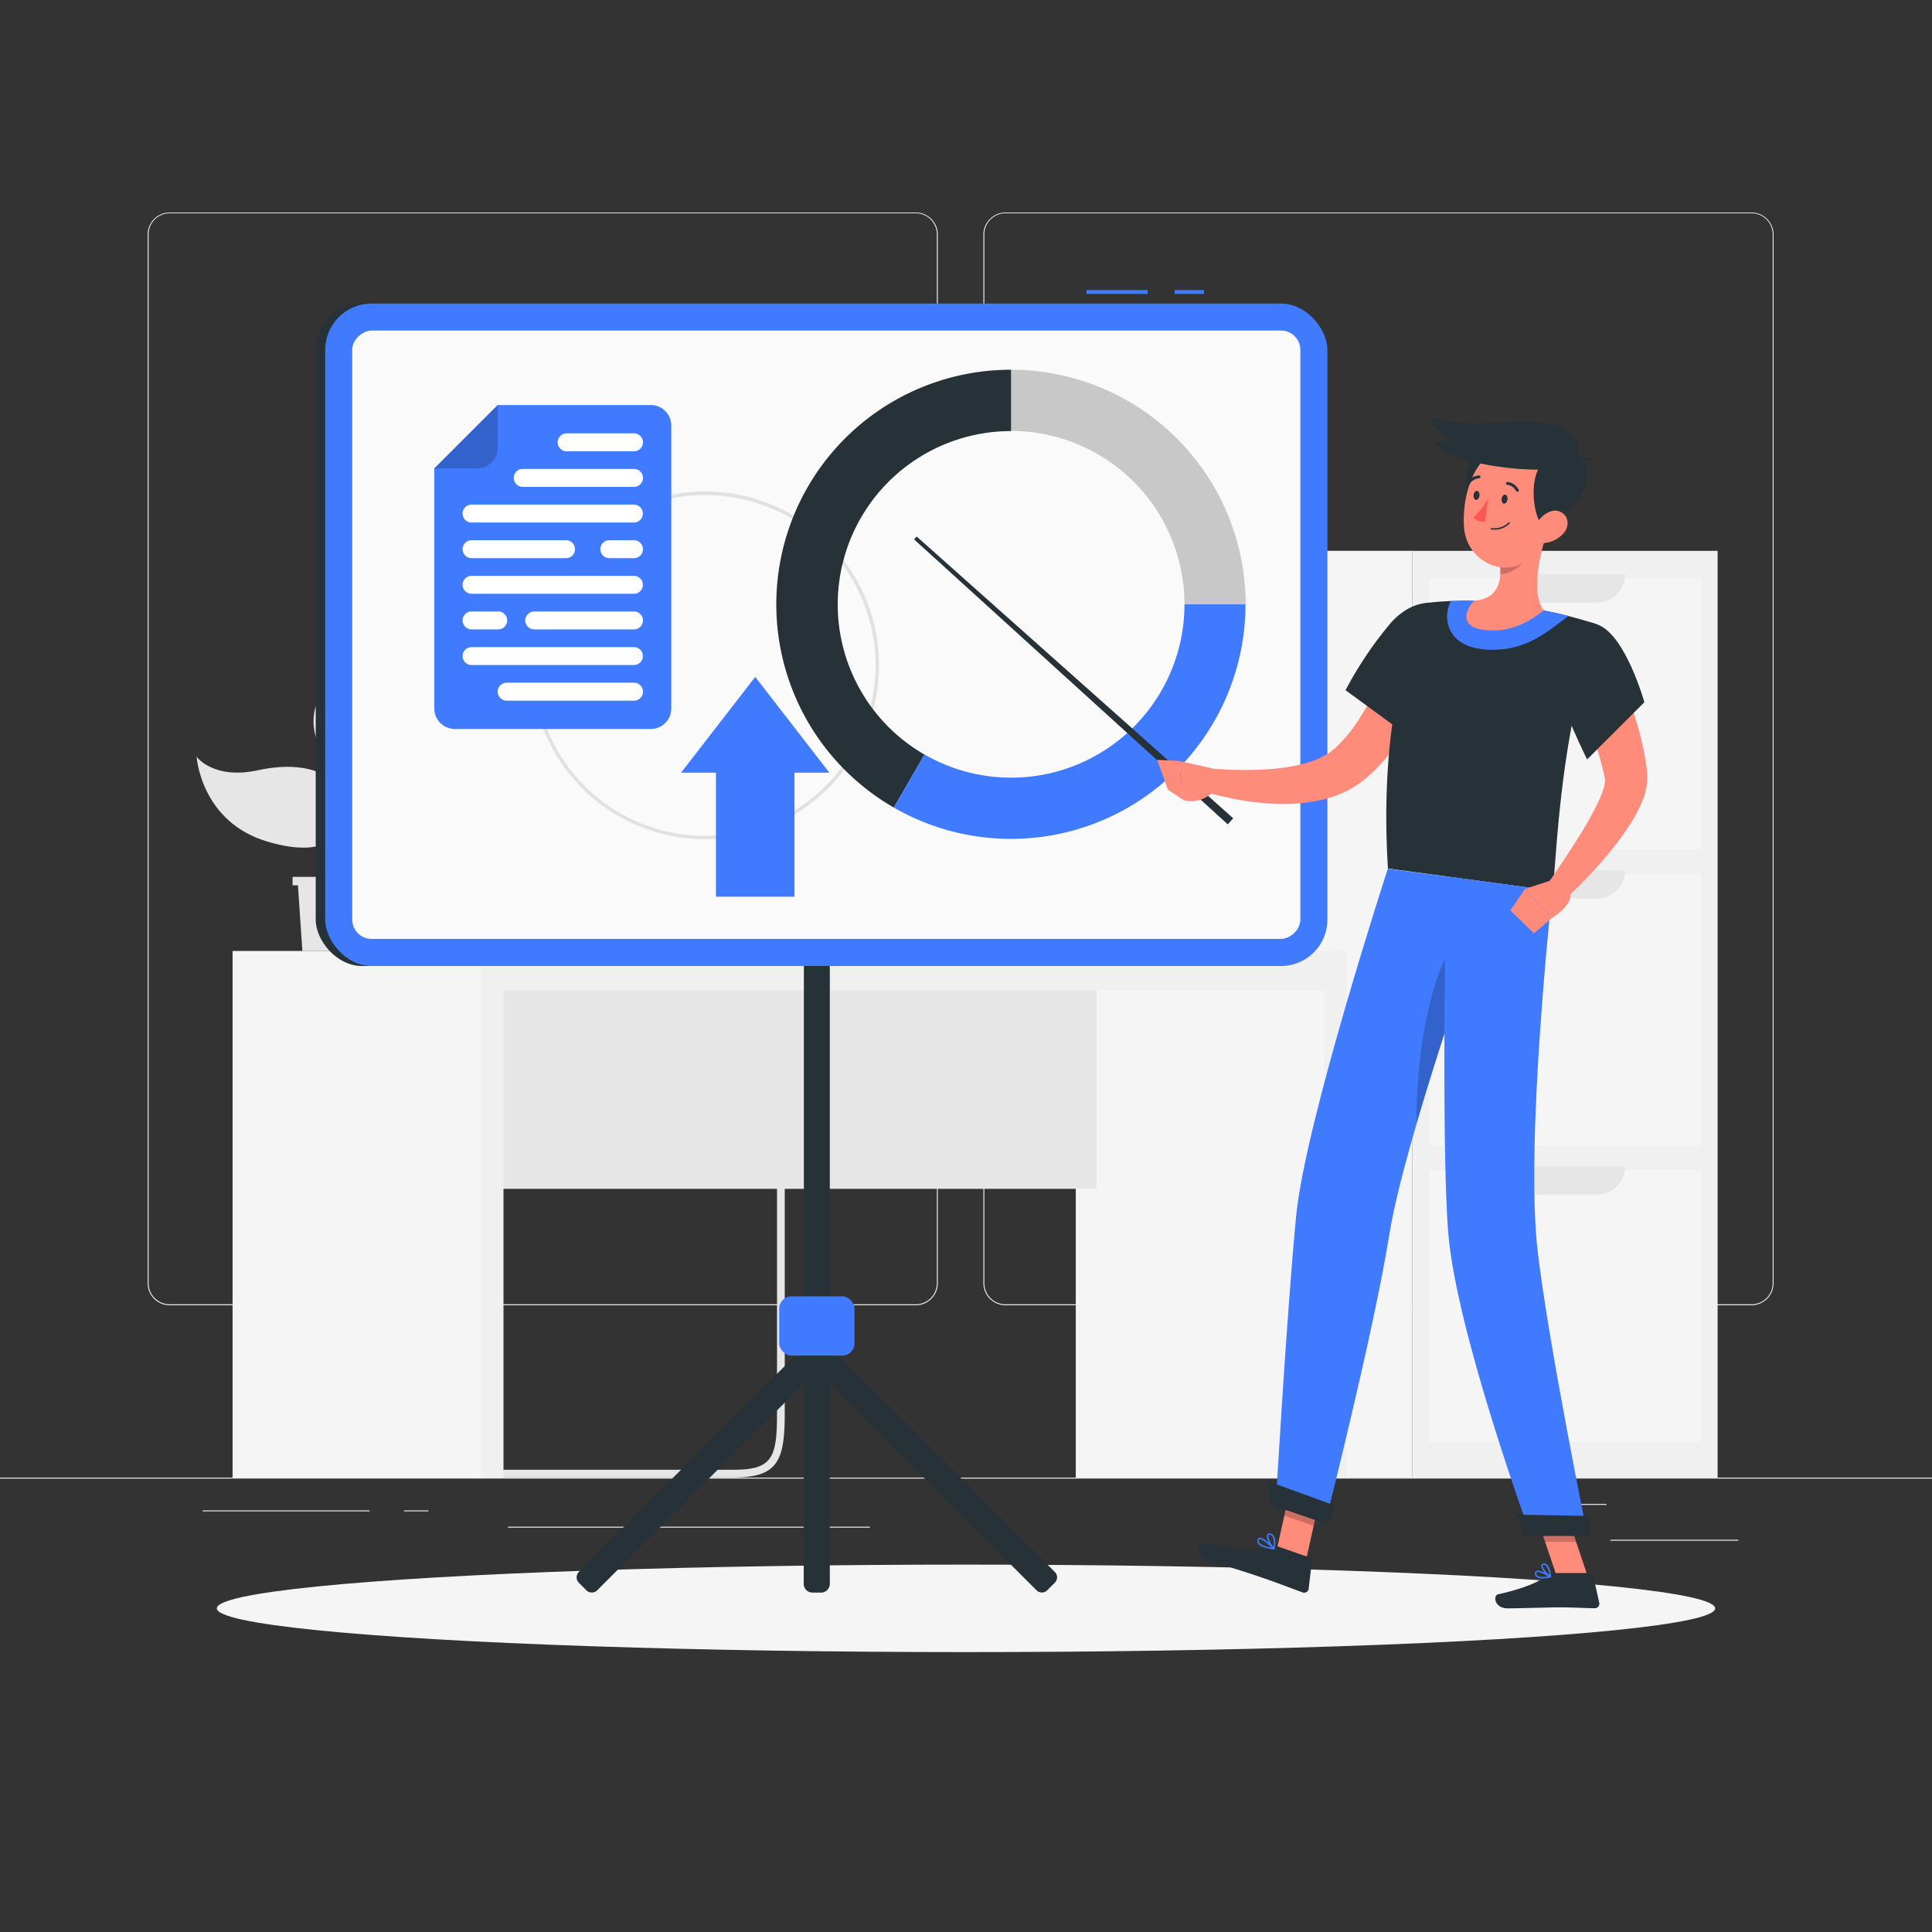
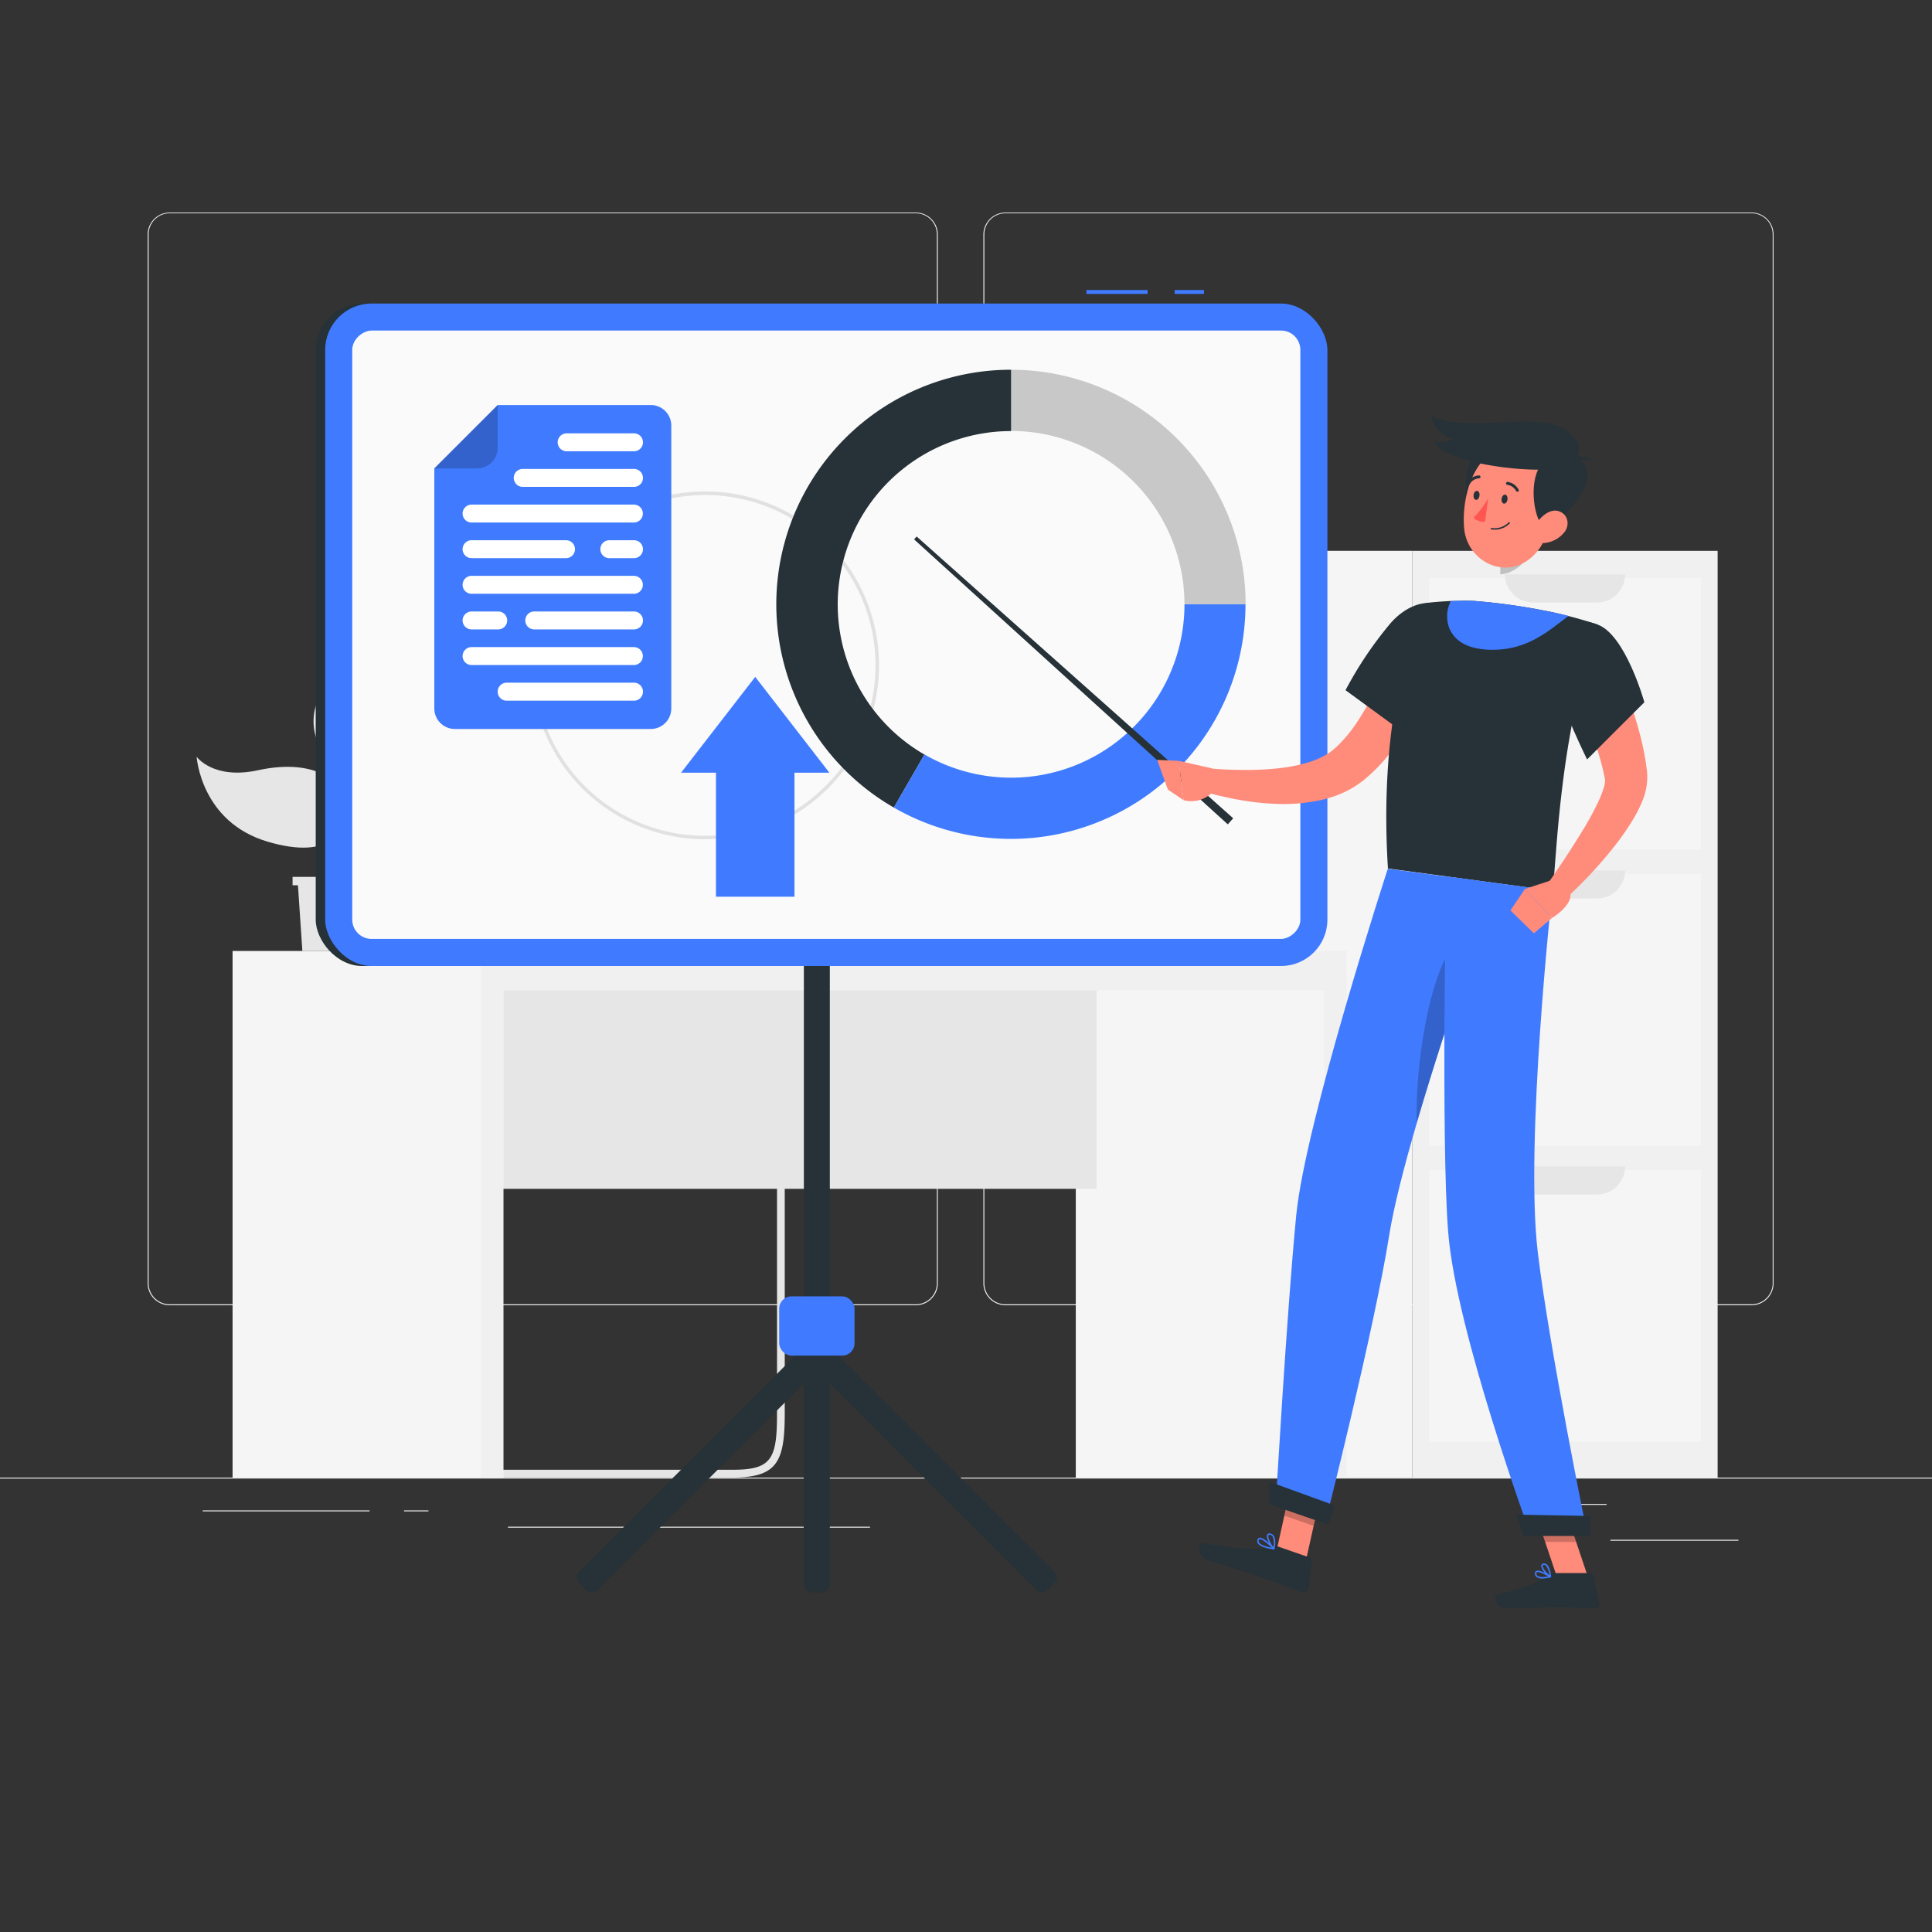
<svg xmlns="http://www.w3.org/2000/svg" viewBox="0 0 500 500">
  <rect x="0" y="0" width="500" height="500" fill="#333333" stroke="none" />
  <g id="freepik--background-complete--inject-17">
    <rect y="382.4" width="500" height="0.25" style="fill:#ebebeb" />
    <rect x="416.78" y="398.49" width="33.12" height="0.25" style="fill:#ebebeb" />
    <rect x="322.53" y="401.21" width="8.69" height="0.25" style="fill:#ebebeb" />
    <rect x="396.59" y="389.21" width="19.19" height="0.25" style="fill:#ebebeb" />
    <rect x="52.46" y="390.89" width="43.19" height="0.25" style="fill:#ebebeb" />
    <rect x="104.56" y="390.89" width="6.33" height="0.25" style="fill:#ebebeb" />
    <rect x="131.47" y="395.11" width="93.68" height="0.25" style="fill:#ebebeb" />
    <path d="M237,337.8H43.91a5.71,5.71,0,0,1-5.7-5.71V60.66A5.71,5.71,0,0,1,43.91,55H237a5.71,5.71,0,0,1,5.71,5.71V332.09A5.71,5.71,0,0,1,237,337.8ZM43.91,55.2a5.46,5.46,0,0,0-5.45,5.46V332.09a5.46,5.46,0,0,0,5.45,5.46H237a5.47,5.47,0,0,0,5.46-5.46V60.66A5.47,5.47,0,0,0,237,55.2Z" style="fill:#ebebeb" />
    <path d="M453.31,337.8H260.21a5.72,5.72,0,0,1-5.71-5.71V60.66A5.72,5.72,0,0,1,260.21,55h193.1A5.71,5.71,0,0,1,459,60.66V332.09A5.71,5.71,0,0,1,453.31,337.8ZM260.21,55.2a5.47,5.47,0,0,0-5.46,5.46V332.09a5.47,5.47,0,0,0,5.46,5.46h193.1a5.47,5.47,0,0,0,5.46-5.46V60.66a5.47,5.47,0,0,0-5.46-5.46Z" style="fill:#ebebeb" />
    <rect x="285.11" y="222.99" width="239.84" height="78.97" transform="translate(667.51 -142.55) rotate(90)" style="fill:#f0f0f0" />
    <rect x="369.88" y="149.57" width="70.3" height="70.3" transform="translate(589.75 -220.31) rotate(90)" style="fill:#f5f5f5" />
    <rect x="369.88" y="226.18" width="70.3" height="70.3" transform="translate(666.36 -143.7) rotate(90)" style="fill:#f5f5f5" />
    <rect x="369.88" y="302.79" width="70.3" height="70.3" transform="translate(742.97 -67.09) rotate(90)" style="fill:#f5f5f5" />
    <path d="M389.47,148.64h31.12a7.29,7.29,0,0,1-7.29,7.29H396.76A7.29,7.29,0,0,1,389.47,148.64Z" style="fill:#e6e6e6" />
    <path d="M389.47,225.25h31.12a7.29,7.29,0,0,1-7.29,7.29H396.76A7.29,7.29,0,0,1,389.47,225.25Z" style="fill:#e6e6e6" />
    <path d="M389.47,301.86h31.12a7.29,7.29,0,0,1-7.29,7.29H396.76A7.29,7.29,0,0,1,389.47,301.86Z" style="fill:#e6e6e6" />
    <rect x="225.9" y="242.76" width="239.84" height="39.44" transform="translate(608.3 -83.35) rotate(90)" style="fill:#f5f5f5" />
    <polygon points="75.72 226.93 75.72 229.1 77.11 229.1 78.25 246.11 95.15 246.11 96.29 229.1 97.68 229.1 97.68 226.93 75.72 226.93" style="fill:#e6e6e6" />
    <path d="M81.28,184.71c1.39-10.14,15.06-13,32.42-13.4,16.51-.36,21.8-6.2,21.8-6.2s-.05,23.66-23.85,32.23C89.06,205.47,79.89,194.86,81.28,184.71Z" style="fill:#e6e6e6" />
    <path d="M89.71,207.68c-.29-4.17-6.94-11.83-22.95-8.34-11.57,2.51-15.87-3.49-15.87-3.49s1.07,16.94,18.47,22C85.89,222.71,90.22,215,89.71,207.68Z" style="fill:#e6e6e6" />
    <path d="M86.06,233.32a.63.63,0,0,1-.47-.22c-1.16-1.37-.21-4.66,1.1-9.2,1.69-5.84,3.79-13.1,2-18.37a73.23,73.23,0,0,0-3.44-8.14c-2.52-5.31-4.69-9.9-2.88-14.69a.62.62,0,0,1,.8-.36.61.61,0,0,1,.36.79c-1.63,4.31.34,8.47,2.83,13.73a76.16,76.16,0,0,1,3.5,8.28c1.9,5.63-.26,13.1-2,19.1-1,3.54-2.08,7.19-1.35,8.06a.62.62,0,0,1-.07.87A.6.6,0,0,1,86.06,233.32Z" style="fill:#e6e6e6" />
    <rect x="278.41" y="246.11" width="70.07" height="136.29" style="fill:#f5f5f5" />
    <rect x="342.7" y="246.11" width="5.78" height="136.29" style="fill:#f0f0f0" />
    <rect x="122.48" y="250" width="161.33" height="57.67" transform="translate(406.29 557.67) rotate(180)" style="fill:#e6e6e6" />
    <path d="M189.76,382.37H120.59a1,1,0,0,1,0-2h69.17c10,0,11.33-2.91,11.33-14.5v-146a1,1,0,0,1,2,0v146C203.09,378.25,201.16,382.37,189.76,382.37Z" style="fill:#e6e6e6" />
    <rect x="130.26" y="246.11" width="218.22" height="10.22" transform="translate(478.74 502.44) rotate(180)" style="fill:#f0f0f0" />
    <rect x="60.19" y="246.11" width="70.07" height="136.29" style="fill:#f5f5f5" />
    <rect x="124.48" y="246.11" width="5.78" height="136.29" style="fill:#f0f0f0" />
    <polygon points="209.12 246.11 194.01 246.11 197.68 216.69 212.8 216.69 209.12 246.11" style="fill:#f0f0f0" />
    <polygon points="212.47 246.11 197.35 246.11 201.03 216.69 216.14 216.69 212.47 246.11" style="fill:#f5f5f5" />
    <polygon points="214.31 231.4 199.19 231.4 201.03 216.69 216.14 216.69 214.31 231.4" style="fill:#f0f0f0" />
    <path d="M158.76,227.88H265.69a1.48,1.48,0,0,0,1.47-1.67l-8.24-65.92a1.47,1.47,0,0,0-1.47-1.3H150.52a1.48,1.48,0,0,0-1.47,1.66l8.24,65.93A1.48,1.48,0,0,0,158.76,227.88Z" style="fill:#f0f0f0" />
    <path d="M160.35,227.88H267.28a1.48,1.48,0,0,0,1.47-1.67l-8.24-65.92A1.48,1.48,0,0,0,259,159H152.11a1.48,1.48,0,0,0-1.47,1.66l8.24,65.93A1.48,1.48,0,0,0,160.35,227.88Z" style="fill:#f5f5f5" />
    <path d="M265.3,224.23l-7.71-61.7a.42.42,0,0,0-.41-.36H154.5a.4.4,0,0,0-.41.46l7.71,61.71a.42.42,0,0,0,.41.36H264.89A.42.42,0,0,0,265.3,224.23Z" style="fill:#e6e6e6" />
    <polygon points="254.34 224.7 227.2 162.17 203.4 162.17 230.55 224.7 254.34 224.7" style="fill:#ebebeb" />
    <polygon points="225.96 224.7 198.82 162.17 190.25 162.17 217.39 224.7 225.96 224.7" style="fill:#ebebeb" />
    <path d="M201.6,243.35h24.62a0,0,0,0,1,0,0v.31a2.45,2.45,0,0,1-2.45,2.45H204.05a2.45,2.45,0,0,1-2.45-2.45v-.31A0,0,0,0,1,201.6,243.35Z" transform="translate(427.82 489.46) rotate(-180)" style="fill:#f5f5f5" />
    <path d="M187.75,243.35h16.7a0,0,0,0,1,0,0v.31a2.45,2.45,0,0,1-2.45,2.45H190.2a2.45,2.45,0,0,1-2.45-2.45v-.31A0,0,0,0,1,187.75,243.35Z" transform="translate(392.2 489.46) rotate(180)" style="fill:#f0f0f0" />
    <polygon points="253.43 246.11 177.31 246.11 175.25 240 243.53 240 253.43 246.11" style="fill:#f5f5f5" />
    <polygon points="185.69 246.11 173.11 246.11 171.41 240 183.98 240 185.69 246.11" style="fill:#f0f0f0" />
    <path d="M272.69,241h11.45a5.11,5.11,0,0,1,5.11,5.11H267.58A5.11,5.11,0,0,1,272.69,241Z" style="fill:#f0f0f0" />
    <rect x="86.16" y="83.64" width="111.91" height="56.15" style="fill:#e6e6e6" />
    <rect x="87.58" y="83.64" width="116.03" height="56.15" style="fill:#f0f0f0" />
    <rect x="121.94" y="58.13" width="47.3" height="107.18" transform="translate(257.31 -33.88) rotate(90)" style="fill:#fff" />
    <path d="M96.25,111.71h0a1.81,1.81,0,0,1,1.81-1.81h95.07a1.81,1.81,0,0,1,1.81,1.81h0a1.81,1.81,0,0,1-1.81,1.81H98.06A1.81,1.81,0,0,1,96.25,111.71Z" style="fill:#f5f5f5" />
  </g>
  <g id="freepik--Shadow--inject-17">
-     <ellipse id="freepik--path--inject-17" cx="250" cy="416.24" rx="193.89" ry="11.32" style="fill:#f5f5f5" />
-   </g>
+     </g>
  <g id="freepik--Board--inject-17">
    <rect x="81.72" y="78.56" width="259.37" height="171.44" rx="12" transform="translate(422.8 328.56) rotate(180)" style="fill:#263238" />
    <path d="M149.77,406.84,206.64,350l1.4-1.39V180a2.26,2.26,0,0,1,2.26-2.26h2.2a2.26,2.26,0,0,1,2.26,2.26V348.58l1.39,1.39L273,406.84a1.93,1.93,0,0,1,0,2.74l-2,2a1.94,1.94,0,0,1-2.73,0l-53.51-53.51V409.9a2.26,2.26,0,0,1-2.26,2.26h-2.2A2.26,2.26,0,0,1,208,409.9V358.09L154.53,411.6a2,2,0,0,1-2.74,0l-2-2A2,2,0,0,1,149.77,406.84Z" style="fill:#263238" />
    <rect x="304" y="75.06" width="7.59" height="1" style="fill:#407BFF" />
    <rect x="281.17" y="75.06" width="15.83" height="1" style="fill:#407BFF" />
    <rect x="84.16" y="78.56" width="259.37" height="171.44" rx="12" transform="translate(427.69 328.56) rotate(180)" style="fill:#407BFF" />
    <rect x="135.12" y="41.59" width="157.44" height="245.37" rx="5" transform="translate(378.12 -49.57) rotate(90)" style="fill:#fafafa" />
    <rect x="201.65" y="335.5" width="19.5" height="15.33" rx="3.17" transform="translate(422.8 686.33) rotate(-180)" style="fill:#407BFF" />
    <path d="M182.49,217.19a45,45,0,1,0-45-45A45,45,0,0,0,182.49,217.19Zm0-89.08a44.1,44.1,0,1,1-44.1,44.1A44.15,44.15,0,0,1,182.49,128.11Z" style="opacity:0.1" />
    <path d="M128.8,104.82h39.61a5.32,5.32,0,0,1,5.32,5.32v73.2a5.32,5.32,0,0,1-5.32,5.32H117.72a5.32,5.32,0,0,1-5.32-5.32V121.22Z" style="fill:#407BFF" />
    <path d="M131.13,181.34h33A2.33,2.33,0,0,0,166.4,179h0a2.32,2.32,0,0,0-2.32-2.32h-33A2.33,2.33,0,0,0,128.8,179h0A2.34,2.34,0,0,0,131.13,181.34Z" style="fill:#fff" />
    <path d="M146.65,116.79h17.43a2.32,2.32,0,0,0,2.32-2.32h0a2.32,2.32,0,0,0-2.32-2.32H146.65a2.32,2.32,0,0,0-2.32,2.32h0A2.32,2.32,0,0,0,146.65,116.79Z" style="fill:#fff" />
    <path d="M135.28,126h28.8a2.32,2.32,0,0,0,2.32-2.32h0a2.32,2.32,0,0,0-2.32-2.32h-28.8a2.32,2.32,0,0,0-2.32,2.32h0A2.32,2.32,0,0,0,135.28,126Z" style="fill:#fff" />
    <path d="M122.05,135.23h42a2.32,2.32,0,0,0,2.32-2.32h0a2.32,2.32,0,0,0-2.32-2.32h-42a2.33,2.33,0,0,0-2.33,2.32h0A2.33,2.33,0,0,0,122.05,135.23Z" style="fill:#fff" />
    <path d="M122.05,144.45h24.43a2.33,2.33,0,0,0,2.33-2.32h0a2.33,2.33,0,0,0-2.33-2.32H122.05a2.33,2.33,0,0,0-2.33,2.32h0A2.33,2.33,0,0,0,122.05,144.45Z" style="fill:#fff" />
    <path d="M157.69,144.45h6.39a2.32,2.32,0,0,0,2.32-2.32h0a2.32,2.32,0,0,0-2.32-2.32h-6.39a2.32,2.32,0,0,0-2.32,2.32h0A2.32,2.32,0,0,0,157.69,144.45Z" style="fill:#fff" />
    <path d="M122.05,153.67h42a2.32,2.32,0,0,0,2.32-2.32h0a2.32,2.32,0,0,0-2.32-2.32h-42a2.33,2.33,0,0,0-2.33,2.32h0A2.33,2.33,0,0,0,122.05,153.67Z" style="fill:#fff" />
    <path d="M138.27,162.89h25.81a2.32,2.32,0,0,0,2.32-2.32h0a2.32,2.32,0,0,0-2.32-2.32H138.27a2.33,2.33,0,0,0-2.33,2.32h0A2.33,2.33,0,0,0,138.27,162.89Z" style="fill:#fff" />
    <path d="M122.05,162.89h6.89a2.32,2.32,0,0,0,2.32-2.32h0a2.32,2.32,0,0,0-2.32-2.32h-6.89a2.33,2.33,0,0,0-2.33,2.32h0A2.33,2.33,0,0,0,122.05,162.89Z" style="fill:#fff" />
    <path d="M122.05,172.11h42a2.32,2.32,0,0,0,2.32-2.32h0a2.32,2.32,0,0,0-2.32-2.32h-42a2.33,2.33,0,0,0-2.33,2.32h0A2.33,2.33,0,0,0,122.05,172.11Z" style="fill:#fff" />
    <path d="M128.8,104.82V115.9a5.32,5.32,0,0,1-5.32,5.32H112.4Z" style="opacity:0.2" />
    <path d="M261.67,111.53V95.69A60.7,60.7,0,0,0,231.33,209l7.92-13.72a44.86,44.86,0,0,1,22.42-83.72Z" style="fill:#263238" />
    <path d="M322.37,156.4a60.72,60.72,0,0,0-60.7-60.71v15.84a44.88,44.88,0,0,1,44.87,44.87Z" style="opacity:0.2" />
    <path d="M322.37,156.4H306.54a44.86,44.86,0,0,1-67.29,38.85L231.33,209a60.7,60.7,0,0,0,91-52.57Z" style="fill:#407BFF" />
    <polygon points="176.26 199.97 195.45 175.18 214.64 199.97 205.61 199.97 205.61 232.07 185.29 232.07 185.29 199.97 176.26 199.97" style="fill:#407BFF" />
  </g>
  <g id="freepik--Character--inject-17">
    <polygon points="338 403.73 330.42 401.11 334.48 382.84 342.07 385.47 338 403.73" style="fill:#ff8b7b" />
    <polygon points="334.48 382.85 332.39 392.26 339.97 394.89 342.07 385.48 334.48 382.85" style="opacity:0.2" />
    <polygon points="410.93 408.04 402.91 408.04 396.65 389.45 404.68 389.45 410.93 408.04" style="fill:#ff8b7b" />
    <polygon points="404.68 389.46 396.65 389.46 399.88 399.04 407.91 399.04 404.68 389.46" style="opacity:0.2" />
    <path d="M401.84,407.11h9.78a.7.7,0,0,1,.68.55l1.59,7.14a1.17,1.17,0,0,1-1.17,1.42c-3.15-.05-5.45-.24-9.42-.24-2.44,0-9.79.26-13.16.26s-3.81-3.33-2.43-3.64c6.18-1.35,10.84-3.21,12.82-5A2,2,0,0,1,401.84,407.11Z" style="fill:#263238" />
    <path d="M330.78,400.25l8.28,2.87a.7.7,0,0,1,.47.74l-.84,7.26a1.17,1.17,0,0,1-1.56,1c-3-1.08-7.23-2.75-11-4-4.39-1.52-8.27-2.6-13.42-4.38-3.11-1.08-2.89-4.53-1.48-4.36,6.38.76,11.27,2.29,17.49.91A3.72,3.72,0,0,1,330.78,400.25Z" style="fill:#263238" />
    <polygon points="237.23 138.85 319.15 211.77 317.75 213.34 236.56 139.59 237.23 138.85" style="fill:#263238" />
    <path d="M374.39,166.74c-.58,1.74-1.14,3.25-1.78,4.83s-1.28,3.11-2,4.65q-2.06,4.6-4.55,9.07a78.54,78.54,0,0,1-5.66,8.72,42.83,42.83,0,0,1-7.63,8l-1.21.9c-.41.29-.87.57-1.31.85a23.43,23.43,0,0,1-2.71,1.42,29.82,29.82,0,0,1-5.5,1.83,45.09,45.09,0,0,1-10.71,1.06,68.71,68.71,0,0,1-10.21-1c-1.66-.27-3.31-.64-4.94-1s-3.22-.81-4.92-1.37l1.34-5.87c1.45.12,3.06.24,4.59.32s3.1.09,4.64.11a75.52,75.52,0,0,0,9.09-.44,40.81,40.81,0,0,0,8.37-1.74,20,20,0,0,0,3.53-1.55,12.32,12.32,0,0,0,1.5-.94c.22-.18.44-.33.67-.52l.7-.6A36.37,36.37,0,0,0,351,187.2a81.12,81.12,0,0,0,4.52-7.68c1.4-2.69,2.71-5.46,3.95-8.27q.94-2.12,1.8-4.25c.56-1.41,1.16-2.91,1.64-4.2Z" style="fill:#ff8b7b" />
    <path d="M377.65,162.8c1.72,7.47-12.1,28.49-12.1,28.49l-17.33-12.67a98.11,98.11,0,0,1,11.7-17.39C366.68,153.61,375.76,154.59,377.65,162.8Z" style="fill:#263238" />
    <path d="M313.62,198.84l-8.56-1.93,1.25,10.17a7.71,7.71,0,0,0,8.51-3.34Z" style="fill:#ff8b7b" />
    <polygon points="299.47 196.66 302.25 204.35 306.31 207.08 305.06 196.91 299.47 196.66" style="fill:#ff8b7b" />
    <path d="M413.56,161.68C403.11,191.6,402.92,224,401.75,230.5c-6.24-.83-29.74-4-42.55-5.73-2.88-45.94,9.74-68.7,9.74-68.7s2.78-.37,6.54-.53c1.18,0,2.45-.08,3.77-.07.73,0,1.47,0,2.22.05A159.1,159.1,0,0,1,399.56,158c1.13.21,2.28.45,3.39.7s2,.49,3,.74C410.25,160.53,413.56,161.68,413.56,161.68Z" style="fill:#263238" />
    <path d="M405.94,159.4l-3.36,2.54c-4.27,3.23-9.18,6.22-16.23,6.22-.8,0-1.62,0-2.44-.12-5.84-.58-8.07-3.42-8.92-5.71a8.67,8.67,0,0,1,.49-6.79c1.18,0,2.45-.08,3.77-.07.73,0,1.47,0,2.22.05A159.1,159.1,0,0,1,399.56,158c1.13.21,2.28.45,3.39.7S405,159.15,405.94,159.4Z" style="fill:#407BFF" />
-     <path d="M400.51,137.35c-1.92,5.67-4.5,16.18-.95,20.61-3.59,2.72-8.21,5.79-15.16,5.1s-5.09-5.28-2.93-7.54c6.7-.67,7.18-5.51,6.66-10.19Z" style="fill:#ff8b7b" />
    <path d="M395.46,140.61l-7.32,4.72a19.13,19.13,0,0,1,.12,3.28c2.53,0,6.3-2.28,6.91-4.84A8.7,8.7,0,0,0,395.46,140.61Z" style="opacity:0.2" />
    <path d="M385.78,114.61c-6.22-.51-8.37,14.46-4.49,17.33S397.42,115.56,385.78,114.61Z" style="fill:#263238" />
    <path d="M402.38,128.69c-1.54,7.81-2.05,12.46-6.58,16-6.8,5.28-16,.36-16.86-7.76-.74-7.31,1.91-18.86,10.05-21A10.87,10.87,0,0,1,402.38,128.69Z" style="fill:#ff8b7b" />
    <path d="M400.79,136.33c-3.85,2.4-7.56-18.94,3.13-18.44C417,118.51,409,131.24,400.79,136.33Z" style="fill:#263238" />
    <path d="M404.12,120.94c-5.71,1.86-29.9-.59-32.9-6.58a10.89,10.89,0,0,0,5.08-.64s-5.12-1.39-5.94-6.08c9.06,4.63,28.19-1.4,35,3.74C411.05,115.62,408.56,119.5,404.12,120.94Z" style="fill:#263238" />
    <path d="M406.89,119s-.33-2.32,6.4.34c-5.56-1-6.22.67-6.22.67Z" style="fill:#263238" />
    <path d="M404.77,137.85a7.54,7.54,0,0,1-5.12,2.68c-2.65.22-3.47-2.26-2.32-4.5,1-2,3.67-4.55,6.12-3.72S406.33,136,404.77,137.85Z" style="fill:#ff8b7b" />
    <path d="M330.15,389.53,343,394s12.58-49.59,16.52-74.29c1.2-7.51,3.88-17.91,7.12-29,4.08-14,9.05-29.08,13.08-40.89,4.26-12.44,7.45-21.23,7.45-21.23l-28-3.77s-21.31,65.33-23.71,89.71C333,339.83,330.15,389.53,330.15,389.53Z" style="fill:#407BFF" />
    <path d="M366.64,290.66c4.08-14,9.05-29.08,13.08-40.89l-2.51-6.47C369.71,251.14,366.19,276.65,366.64,290.66Z" style="opacity:0.2" />
    <path d="M374.29,226.81s-1.38,68.77.51,92.21c2.06,25.68,21.3,78.16,21.3,78.16h14.71s-9.81-48-12.82-73c-3.43-28.4,3.76-93.7,3.76-93.7Z" style="fill:#407BFF" />
    <polygon points="394.35 397.5 411.66 397.5 411.66 392.33 392.31 391.99 394.35 397.5" style="fill:#263238" />
    <polygon points="328.43 389.27 343.74 394.57 345.45 389.62 328.43 383.44 328.43 389.27" style="fill:#263238" />
    <path d="M390.13,129.28c-.08.64-.49,1.11-.91,1.06s-.69-.63-.6-1.27.49-1.11.91-1.06S390.22,128.64,390.13,129.28Z" style="fill:#263238" />
    <path d="M382.88,128.3c-.08.64-.49,1.12-.91,1.06s-.69-.62-.61-1.26.5-1.12.92-1.06S383,127.66,382.88,128.3Z" style="fill:#263238" />
    <path d="M385.14,128.93a23,23,0,0,1-3.8,5.07,3.71,3.71,0,0,0,3,1Z" style="fill:#ff5652" />
    <path d="M386.8,137.07a5.34,5.34,0,0,0,3.91-1.61.19.19,0,1,0-.29-.25,5.11,5.11,0,0,1-4.41,1.43.19.19,0,0,0-.05.38A6.1,6.1,0,0,0,386.8,137.07Z" style="fill:#263238" />
    <path d="M392.69,127.24a.41.41,0,0,0,.18,0,.38.38,0,0,0,.15-.52,3.82,3.82,0,0,0-2.86-2,.38.38,0,0,0-.4.36.37.37,0,0,0,.35.4h0a3,3,0,0,1,2.24,1.58A.38.38,0,0,0,392.69,127.24Z" style="fill:#263238" />
    <path d="M380.09,125.38a.37.37,0,0,0,.32-.17,3,3,0,0,1,2.36-1.41.39.39,0,0,0,.38-.38.38.38,0,0,0-.38-.38,3.75,3.75,0,0,0-3,1.75.38.38,0,0,0,.1.53A.42.42,0,0,0,380.09,125.38Z" style="fill:#263238" />
    <path d="M399.18,408.52a9.76,9.76,0,0,0,2.1-.29.2.2,0,0,0,.06-.35c-.3-.18-2.88-1.77-3.77-1.32a.62.62,0,0,0-.33.54,1.17,1.17,0,0,0,.4,1A2.44,2.44,0,0,0,399.18,408.52Zm1.55-.56c-1.36.27-2.41.22-2.85-.15a.76.76,0,0,1-.26-.68.25.25,0,0,1,.12-.23C398.2,406.66,399.68,407.35,400.73,408Z" style="fill:#407BFF" />
    <path d="M401.24,408.23a.19.19,0,0,0,.1,0,.2.2,0,0,0,.09-.17c0-.1-.2-2.42-1.14-3.18a1,1,0,0,0-.81-.24h0a.61.61,0,0,0-.6.49c-.17.9,1.44,2.66,2.27,3.11ZM399.62,405a.62.62,0,0,1,.43.17,4.49,4.49,0,0,1,.95,2.51c-.82-.63-1.85-2-1.75-2.48,0-.05,0-.17.28-.2h.09Z" style="fill:#407BFF" />
    <path d="M329.67,401a.21.21,0,0,0,.17-.1.2.2,0,0,0,0-.22c-.28-.3-2.79-2.9-3.89-2.71a.61.61,0,0,0-.46.38h0a1.08,1.08,0,0,0,0,1c.58,1,2.85,1.48,4.16,1.66Zm-3.62-2.66c.64,0,2.08,1.2,3.08,2.19-1.77-.3-3-.8-3.32-1.38a.68.68,0,0,1,0-.65.2.2,0,0,1,.17-.15Z" style="fill:#407BFF" />
    <path d="M329.67,401h.05a.17.17,0,0,0,.13-.14c0-.09.53-2.2-.16-3.33a1.42,1.42,0,0,0-.89-.65h0c-.52-.12-.74.08-.85.27-.43.81.81,3.08,1.59,3.81A.19.19,0,0,0,329.67,401Zm-1.16-3.79.2,0h0a1,1,0,0,1,.65.48,4.42,4.42,0,0,1,.19,2.69c-.74-.89-1.52-2.6-1.26-3.09C328.3,397.33,328.35,397.25,328.51,397.25Zm.24-.15Z" style="fill:#407BFF" />
    <path d="M415.07,166.27c.79,1.45,1.44,2.73,2.08,4.11s1.26,2.73,1.87,4.1c1.18,2.76,2.28,5.57,3.25,8.43s1.83,5.8,2.56,8.79l.51,2.27.42,2.31c.15.76.24,1.56.35,2.35l.15,1.18,0,.29.05.49c0,.38,0,.71,0,1a16.53,16.53,0,0,1-1.43,6.09,35.23,35.23,0,0,1-2.29,4.47,69.94,69.94,0,0,1-5.32,7.55,114.56,114.56,0,0,1-12.23,13l-4.48-4c3.21-4.63,6.39-9.41,9.25-14.14a76.71,76.71,0,0,0,3.85-7.12,26.16,26.16,0,0,0,1.33-3.38,6.52,6.52,0,0,0,.39-2.32s0-.05,0,0,0,.06,0-.05l-.05-.23-.21-1c-.14-.63-.26-1.26-.44-1.9l-.5-1.92-.57-1.92c-.8-2.56-1.69-5.13-2.69-7.69s-2.06-5.1-3.18-7.63c-.56-1.27-1.12-2.53-1.71-3.78L404.32,172Z" style="fill:#ff8b7b" />
    <path d="M413.56,161.68c7.17,2.73,12,20.06,12,20.06l-14.82,14.8s-6.4-12.83-9-22.4C398.93,163.71,404.87,158.38,413.56,161.68Z" style="fill:#263238" />
    <path d="M402.39,227.51l-7.73,2.55,7,7.51s6.1-3.64,4.54-7.09Z" style="fill:#ff8b7b" />
    <polygon points="390.9 235.62 396.97 241.55 401.64 237.57 394.65 230.06 390.9 235.62" style="fill:#ff8b7b" />
  </g>
</svg>